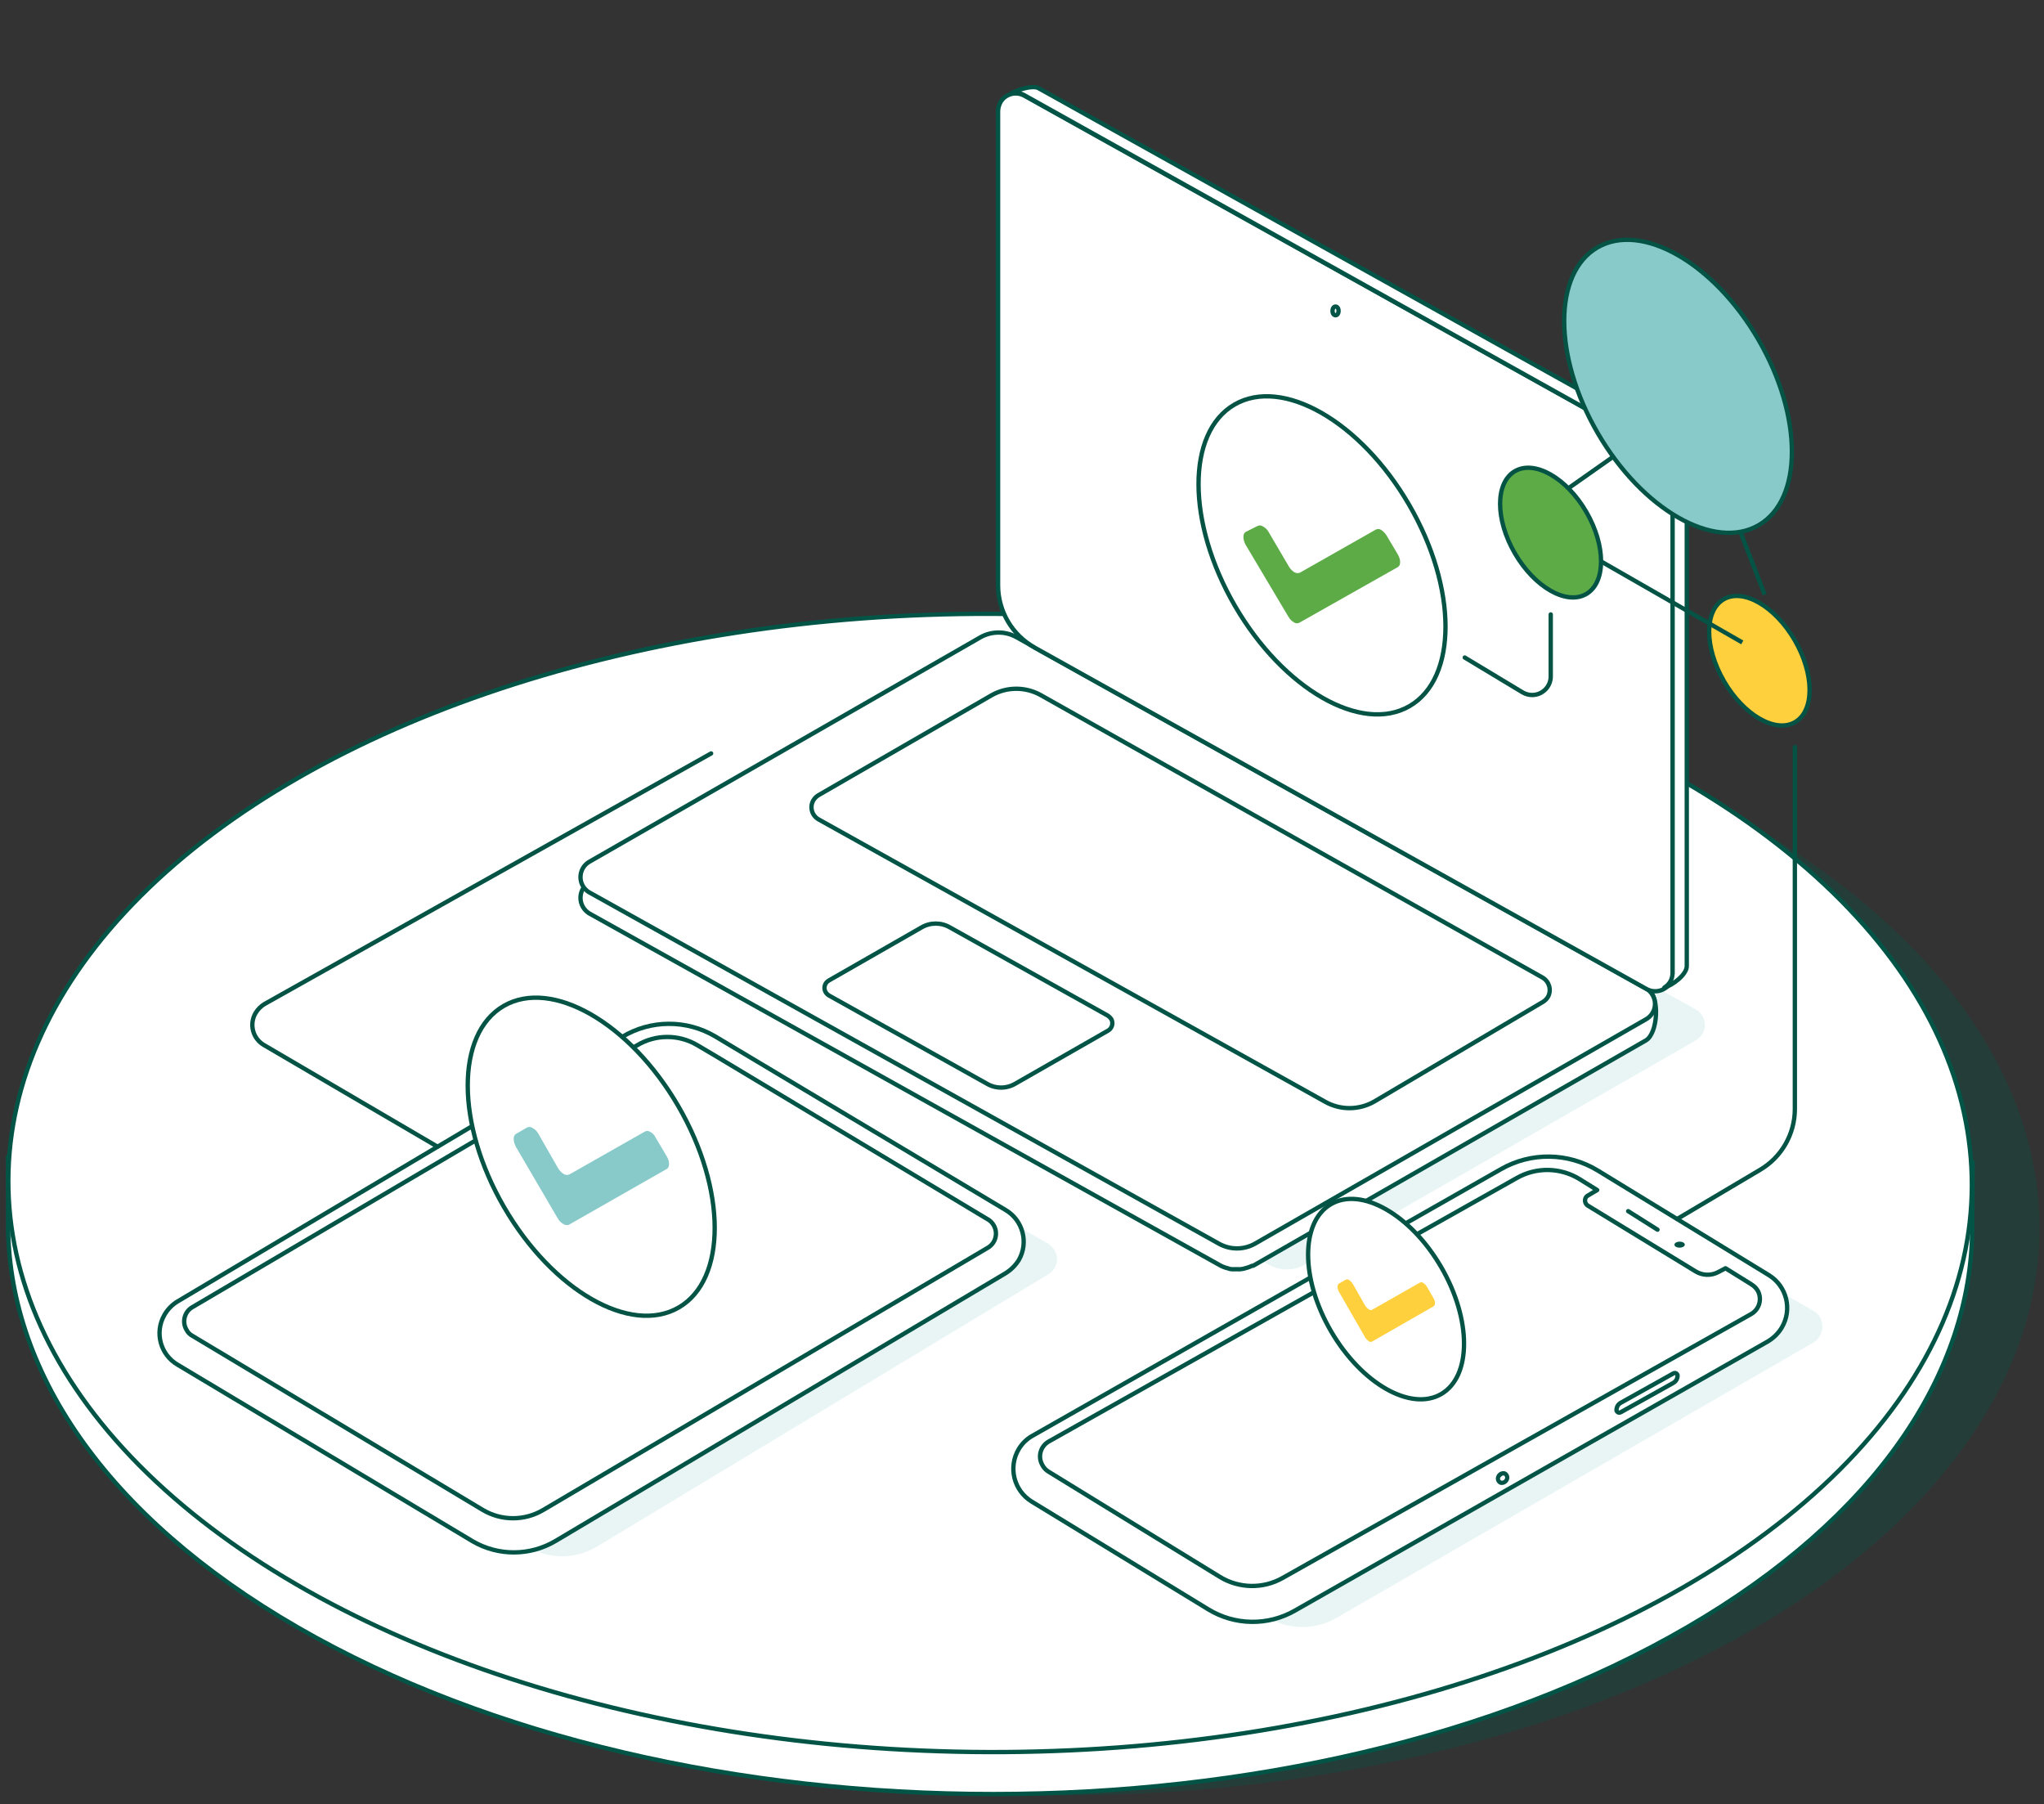
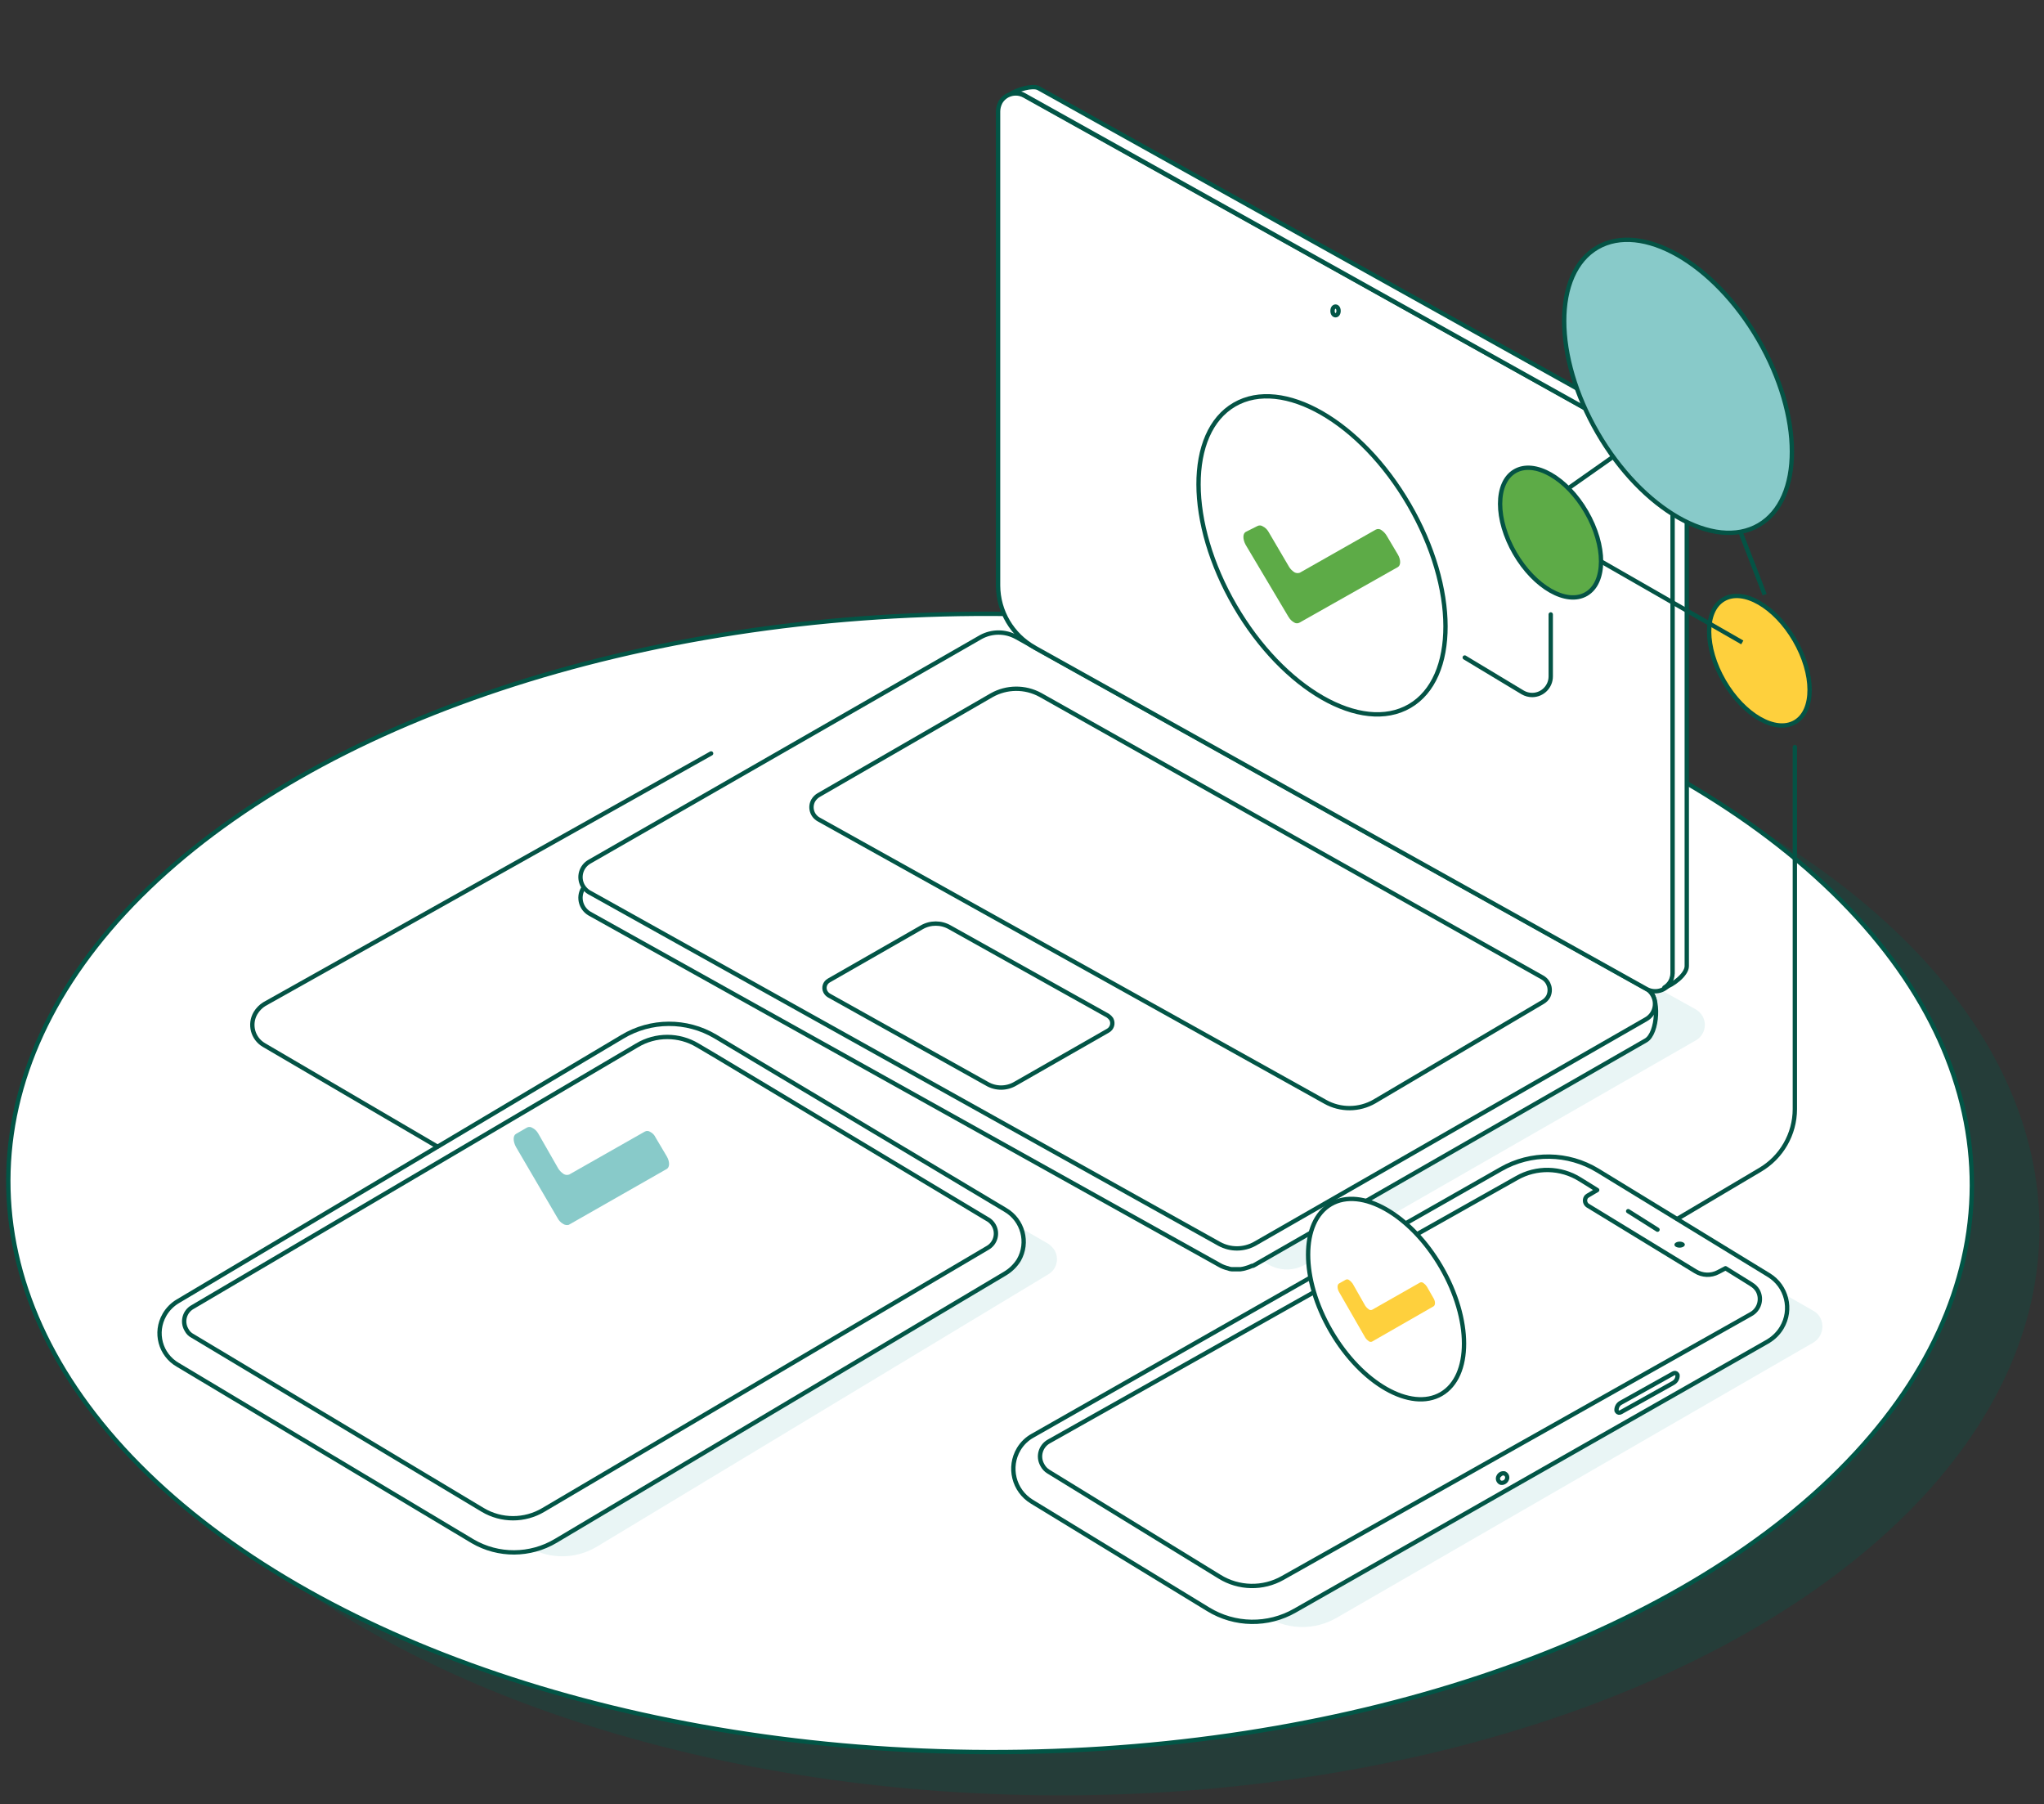
<svg xmlns="http://www.w3.org/2000/svg" id="Layer_1" viewBox="0 0 353.43 311.92">
  <rect x="0" y="0" width="353.43" height="311.92" fill="#333333" stroke="none" />
  <defs>
    <style>.cls-1,.cls-2,.cls-3{fill:none;}.cls-1,.cls-2,.cls-3,.cls-4,.cls-5,.cls-6,.cls-7,.cls-8{stroke-width:.75px;}.cls-1,.cls-2,.cls-4,.cls-6,.cls-7,.cls-8{stroke-linecap:round;stroke-linejoin:round;}.cls-1,.cls-8{stroke:#025546;}.cls-2,.cls-3,.cls-4,.cls-5,.cls-6,.cls-7{stroke:#045345;}.cls-9{fill:#025546;}.cls-10{fill:#e9f5f5;}.cls-11,.cls-7,.cls-8{fill:#fff;}.cls-12,.cls-5{fill:#fed03d;}.cls-13,.cls-6{fill:#88cac9;}.cls-14,.cls-4{fill:#5dab47;}.cls-3{stroke-miterlimit:10;}.cls-15{opacity:.3;}.cls-5{stroke-miterlimit:9.95;}</style>
  </defs>
  <g id="Layer_2">
    <g id="Layer_1-2">
      <g class="cls-15">
        <ellipse class="cls-9" cx="182.81" cy="211.98" rx="98.39" ry="169.84" transform="translate(-29.68 394.2) rotate(-89.84)" />
      </g>
-       <path class="cls-8" d="M341.09,200.89l-.07,11.39c-.08,25-16.56,50.05-49.35,69.06-66.1,38.41-173.64,38.41-240.17,0C18,261.99,1.26,236.62,1.4,211.31v-11.39c-.07,25.31,16.64,50.68,50.09,70.03,66.55,38.41,174,38.41,240.17,0,32.89-19.05,49.34-44.06,49.42-69.06Z" />
      <ellipse class="cls-8" cx="171.2" cy="204.5" rx="98.39" ry="169.76" transform="translate(-33.78 375.13) rotate(-89.84)" />
      <path class="cls-10" d="M110.58,157.95l108.88,60.73c1.9,1.04,4.2,1.04,6.1,0l67.66-38.82c1.48-.84,2-2.71,1.17-4.19-.28-.49-.68-.89-1.17-1.17l-108.96-60.73c-1.9-1.04-4.21-1.04-6.11,0l-67.65,38.82c-1.48,.82-2.01,2.69-1.19,4.17,.29,.52,.73,.94,1.27,1.19Z" />
      <path class="cls-8" d="M101.95,152.59l67.65-38.82c1.88-1.12,4.23-1.12,6.11,0l109.25,57.31c2.08,1.19,1.71,7.59-.37,8.78l-67.66,38.82c-.15,.07-.22,.15-.37,.15h-.07c-.15,.07-.37,.15-.52,.22l-.22,.07c-.16,.07-.31,.07-.53,.16l-.3,.07c-.15,0-.3,.07-.44,.07h-1.49c-.23-.01-.46-.07-.67-.16h0c-.52-.12-1.03-.32-1.49-.59l-108.88-60.73c-1.48-.86-2.01-2.74-1.19-4.24,.34-.43,.74-.81,1.19-1.12h0Z" />
      <path class="cls-8" d="M101.95,154.3l108.88,60.74c1.9,1.04,4.2,1.04,6.1,0l67.66-38.82c1.47-.81,2.01-2.66,1.2-4.13,0,0-.01-.02-.02-.03-.27-.5-.68-.92-1.18-1.19l-108.88-60.74c-1.9-1.04-4.2-1.04-6.11,0l-67.65,38.82c-1.48,.83-2.01,2.69-1.19,4.17,.28,.5,.69,.91,1.19,1.19h0Z" />
      <path class="cls-8" d="M178.91,111.96l105.8,59.02c1.48,.82,3.35,.29,4.17-1.19,.23-.46,.36-.97,.37-1.49V86.28c-.04-4.48-2.48-8.6-6.39-10.8L177.12,16.54c-1.48-.82-3.34-.29-4.16,1.18,0,0,0,0,0,.01-.24,.47-.37,.98-.38,1.51V101.23c.02,4.46,2.44,8.56,6.33,10.72Z" />
      <ellipse class="cls-8" cx="230.93" cy="53.75" rx=".52" ry=".75" />
      <path class="cls-8" d="M143.33,172.09l27.31,15.25c1.52,.9,3.4,.9,4.92,0l16-9.15c.72-.39,.99-1.29,.6-2,0,0,0,0,0-.01-.16-.23-.36-.43-.59-.59l-27.31-15.26c-1.52-.89-3.4-.89-4.92,0l-16,9.16c-.71,.38-.99,1.26-.61,1.97,0,.01,.01,.02,.02,.03,.14,.25,.34,.46,.59,.6Z" />
      <path class="cls-8" d="M289.21,168.29V86.28c0-4.48-2.43-8.61-6.35-10.8L177.12,16.46c-.68-.39-1.48-.5-2.24-.3,.92-.6,3.65-1.49,4.69-.92l105.76,58.97c3.9,2.2,6.32,6.32,6.33,10.8v82.01c0,1.49-2.53,3.35-3.87,3.7,.86-.51,1.39-1.43,1.41-2.43Z" />
      <path class="cls-8" d="M229.14,190.47l-87.6-48.82c-1.15-.65-1.57-2.11-.92-3.27,.23-.38,.54-.7,.92-.92l29.92-17.27c2.6-1.47,5.78-1.5,8.41-.07l86.89,48.9c1.12,.68,1.53,2.11,.92,3.28-.22,.38-.54,.7-.92,.92l-29.1,17.19c-2.63,1.52-5.87,1.55-8.52,.06Z" />
      <ellipse class="cls-2" cx="228.59" cy="96.01" rx="17.41" ry="30.14" transform="translate(-17.29 127.84) rotate(-30.16)" />
      <ellipse class="cls-6" cx="290.15" cy="66.78" rx="16.07" ry="27.76" transform="translate(5.73 154.82) rotate(-30.16)" />
      <ellipse class="cls-5" cx="304.21" cy="114.22" rx="7.07" ry="12.28" transform="translate(-16.19 168.36) rotate(-30.17)" />
      <ellipse class="cls-4" cx="268.11" cy="92.07" rx="7.14" ry="12.28" transform="translate(-9.96 147.17) rotate(-30.16)" />
      <line class="cls-3" x1="305.13" y1="102.8" x2="300.96" y2="92.01" />
      <line class="cls-3" x1="271.19" y1="84.41" x2="279.01" y2="78.91" />
      <line class="cls-3" x1="301.26" y1="111.06" x2="276.85" y2="97.06" />
      <path class="cls-14" d="M222.82,106.67c.22,.39,.54,.7,.92,.92,.27,.19,.63,.22,.92,.07l17.05-9.63c.52-.3,.52-1.27,0-2.16l-1.94-3.27c-.23-.39-.55-.72-.92-.97-.28-.21-.66-.24-.97-.07l-13.13,7.45c-.3,.11-.64,.08-.92-.07-.37-.24-.69-.55-.92-.92l-3.58-6.1c-.23-.4-.56-.72-.97-.92-.27-.19-.63-.22-.92-.07l-2.05,1.03c-.52,.3-.52,1.27,0,2.23l7.44,12.51Z" />
      <path class="cls-10" d="M176.15,254.94l43.09,24.72c3.68,2.15,8.23,2.15,11.91,0l82.39-47.56c1.48-.89,2.01-2.79,1.19-4.32-.28-.5-.69-.91-1.19-1.18l-38.33-21.96c-3.68-2.15-8.23-2.15-11.91,0l-39.23,22.58-47.93,27.73Z" />
      <path class="cls-8" d="M305.8,231.83l-81.87,46.59c-4.67,2.69-10.44,2.6-15.03-.22l-30.5-18.61c-3.11-1.9-4.11-5.96-2.24-9.09,.58-.96,1.4-1.76,2.38-2.3l80.97-46.07c5.21-2.99,11.62-2.9,16.75,.22l29.58,18.08c3.11,1.9,4.11,5.96,2.24,9.09-.56,.94-1.35,1.73-2.28,2.3Z" />
      <line class="cls-1" x1="286.6" y1="212.58" x2="281.53" y2="209.38" />
      <path class="cls-11" d="M259.75,256.41c-.1,.01-.21-.02-.3-.07-.16-.09-.28-.21-.37-.37-.07-.22-.07-.45,0-.67,.14-.29,.42-.49,.74-.53,.11-.01,.21,.02,.31,.07,.16,.08,.29,.22,.37,.38,.07,.22,.07,.45,0,.67-.09,.3-.39,.44-.75,.52Z" />
      <path class="cls-9" d="M259.88,255.07h.15c.2,.1,.29,.34,.19,.54,0,.02-.02,.04-.03,.06-.08,.18-.26,.29-.45,.3h-.15c-.2-.1-.28-.33-.18-.53,.01-.02,.02-.04,.04-.06h0c.15-.15,.3-.31,.44-.31m0-.74h0c-.48,.02-.9,.31-1.11,.74-.3,.56-.08,1.25,.47,1.55,.01,0,.03,.01,.04,.02h0c.14,.06,.29,.09,.44,.07,.48-.02,.91-.31,1.12-.75,.3-.55,.08-1.24-.47-1.54-.02,0-.03-.02-.05-.02h0c-.07-.07-.31-.07-.45-.07h0Z" />
      <path class="cls-8" d="M289.33,239.07l-9.08,5.07c-.23,.14-.53,.08-.67-.15-.06-.06-.08-.14-.07-.22h0c0-.53,.28-1.02,.75-1.27l9.08-5.07c.22-.14,.52-.08,.66,.15,0,0,0,0,0,0,.06,.06,.08,.14,.07,.22h0c0,.53-.28,1.01-.74,1.27Z" />
      <ellipse class="cls-9" cx="290.43" cy="215.17" rx=".9" ry=".52" transform="translate(-2.5 3.41) rotate(-.67)" />
      <path class="cls-8" d="M302.82,222.02l-4.46-2.77-1.27,.67c-1.24,.66-2.75,.6-3.94-.15l-18.62-11.36c-.46-.31-.6-.94-.31-1.41,.07-.15,.23-.22,.31-.3l1.64-.97h0l-2.98-1.85c-3.33-2.08-7.53-2.17-10.94-.22l-80.89,45.53c-1.43,.8-1.95,2.6-1.15,4.03,.01,.02,.02,.04,.03,.06,.24,.46,.6,.85,1.04,1.12l29.58,18.16c3.33,2.07,7.53,2.16,10.94,.22l80.93-45.58c1.45-.78,2-2.59,1.22-4.04,0-.02-.02-.04-.03-.05-.27-.46-.66-.83-1.12-1.09Z" />
      <path class="cls-10" d="M28.42,231.55l63.26,36.09c3.59,1.95,7.95,1.86,11.46-.22l78.15-47.14c1.44-.87,1.9-2.73,1.04-4.17-.29-.44-.67-.82-1.11-1.12l-58.57-33.56c-3.57-1.94-7.9-1.85-11.39,.22l-37.21,22.44-45.62,27.45Z" />
      <path class="cls-8" d="M173.79,220.16l-77.7,46.22c-4.42,2.63-9.92,2.66-14.36,.07l-50.98-30.5c-3.03-1.74-4.06-5.61-2.32-8.63,.02-.04,.04-.07,.06-.11,.55-.92,1.32-1.69,2.24-2.24l76.87-45.73c4.94-2.97,11.11-3,16.07-.07l50.16,29.98c3.04,1.76,4.08,5.65,2.33,8.69,0,0-.01,.02-.02,.03-.59,.94-1.41,1.73-2.37,2.3Z" />
      <path class="cls-11" d="M108.65,231.4c-.1,.01-.21-.02-.3-.07-.2-.06-.35-.24-.38-.44-.05-.2-.02-.42,.07-.6,.14-.29,.43-.49,.75-.52,.1-.01,.21,.02,.3,.07,.36,.21,.52,.65,.37,1.04h0c-.15,.31-.47,.51-.81,.52Z" />
      <path class="cls-9" d="M108.8,230.14h.15c.2,.1,.28,.33,.18,.53-.01,.02-.02,.04-.04,.06-.07,.18-.25,.3-.44,.31h-.15c-.2-.1-.28-.35-.18-.55,0-.02,.02-.04,.03-.05h0c.15-.15,.3-.3,.44-.3m0-.74h0c-.48,.02-.91,.31-1.12,.74-.13,.25-.16,.55-.07,.82,.09,.32,.3,.59,.6,.74,.14,.06,.29,.09,.44,.07,.48-.02,.91-.31,1.12-.74,.29-.54,.08-1.2-.45-1.49-.16-.09-.34-.14-.52-.15Z" />
      <path class="cls-8" d="M136.7,214.21l-8.63,4.98c-.21,.15-.5,.1-.64-.11,0-.01-.02-.02-.02-.03-.06-.06-.08-.14-.07-.22h0c-.01-.51,.24-.99,.67-1.27l8.63-4.98c.22-.13,.49-.1,.67,.07,.07,.07,.07,.15,.07,.3h0c.09,.53-.19,1.04-.67,1.27Z" />
      <path class="cls-8" d="M170.79,210.79l-47.26-28.36-2.9-1.71c-3.23-1.94-7.26-1.94-10.49,0l-76.85,45.24c-1.37,.77-1.85,2.51-1.07,3.88,.01,.02,.03,.04,.04,.07,.23,.45,.59,.81,1.04,1.04l50.16,30.07c3.23,1.93,7.27,1.93,10.5,0l76.8-45.29c1.37-.77,1.86-2.51,1.08-3.88-.01-.02-.03-.05-.04-.07-.24-.41-.59-.76-1.01-1Z" />
      <path class="cls-2" d="M290.02,210.72l14.29-8.47c3.73-2.18,6.03-6.18,6.04-10.5v-62.6" />
      <path class="cls-2" d="M75.61,198.21l-29.99-17.56c-1.92-1.13-2.56-3.6-1.43-5.52,0,0,.01-.02,.02-.03,.37-.61,.88-1.13,1.49-1.51l77.26-43.34" />
      <path class="cls-2" d="M268.14,106.22v10.71c0,1.77-1.43,3.21-3.2,3.22-.58,0-1.14-.15-1.64-.44l-10.03-6.04" />
-       <ellipse class="cls-7" cx="102.23" cy="199.97" rx="17.41" ry="30.14" transform="translate(-86.63 78.43) rotate(-30.16)" />
      <path class="cls-13" d="M96.44,210.63c.22,.41,.56,.75,.97,.97,.27,.18,.61,.23,.92,.15l16.97-9.67c.52-.31,.52-1.27,0-2.16l-1.94-3.27c-.19-.42-.51-.76-.92-.97-.27-.19-.63-.22-.92-.07l-13.1,7.44c-.3,.11-.64,.08-.92-.07-.39-.25-.73-.58-.97-.97l-3.49-6.1c-.23-.39-.57-.72-.97-.92-.27-.19-.62-.22-.92-.08l-1.94,1.12c-.52,.3-.52,1.27,0,2.24l7.25,12.39Z" />
      <ellipse class="cls-7" cx="239.67" cy="224.58" rx="11.02" ry="18.98" transform="translate(-80.39 150.82) rotate(-30.16)" />
      <path class="cls-12" d="M236.07,231.26c.16,.23,.36,.43,.59,.59,.17,.14,.4,.17,.6,.07l10.64-6.1c.3-.22,.3-.82,0-1.34l-1.19-2.08c-.16-.24-.36-.44-.59-.6-.17-.14-.4-.17-.6-.07l-8.25,4.69c-.2,.1-.43,.07-.6-.07-.23-.16-.43-.36-.59-.59l-2.2-3.87c-.16-.23-.36-.43-.59-.59-.17-.14-.4-.17-.6-.07l-1.18,.67c-.31,.22-.31,.82,0,1.41l4.58,7.97Z" />
    </g>
  </g>
</svg>